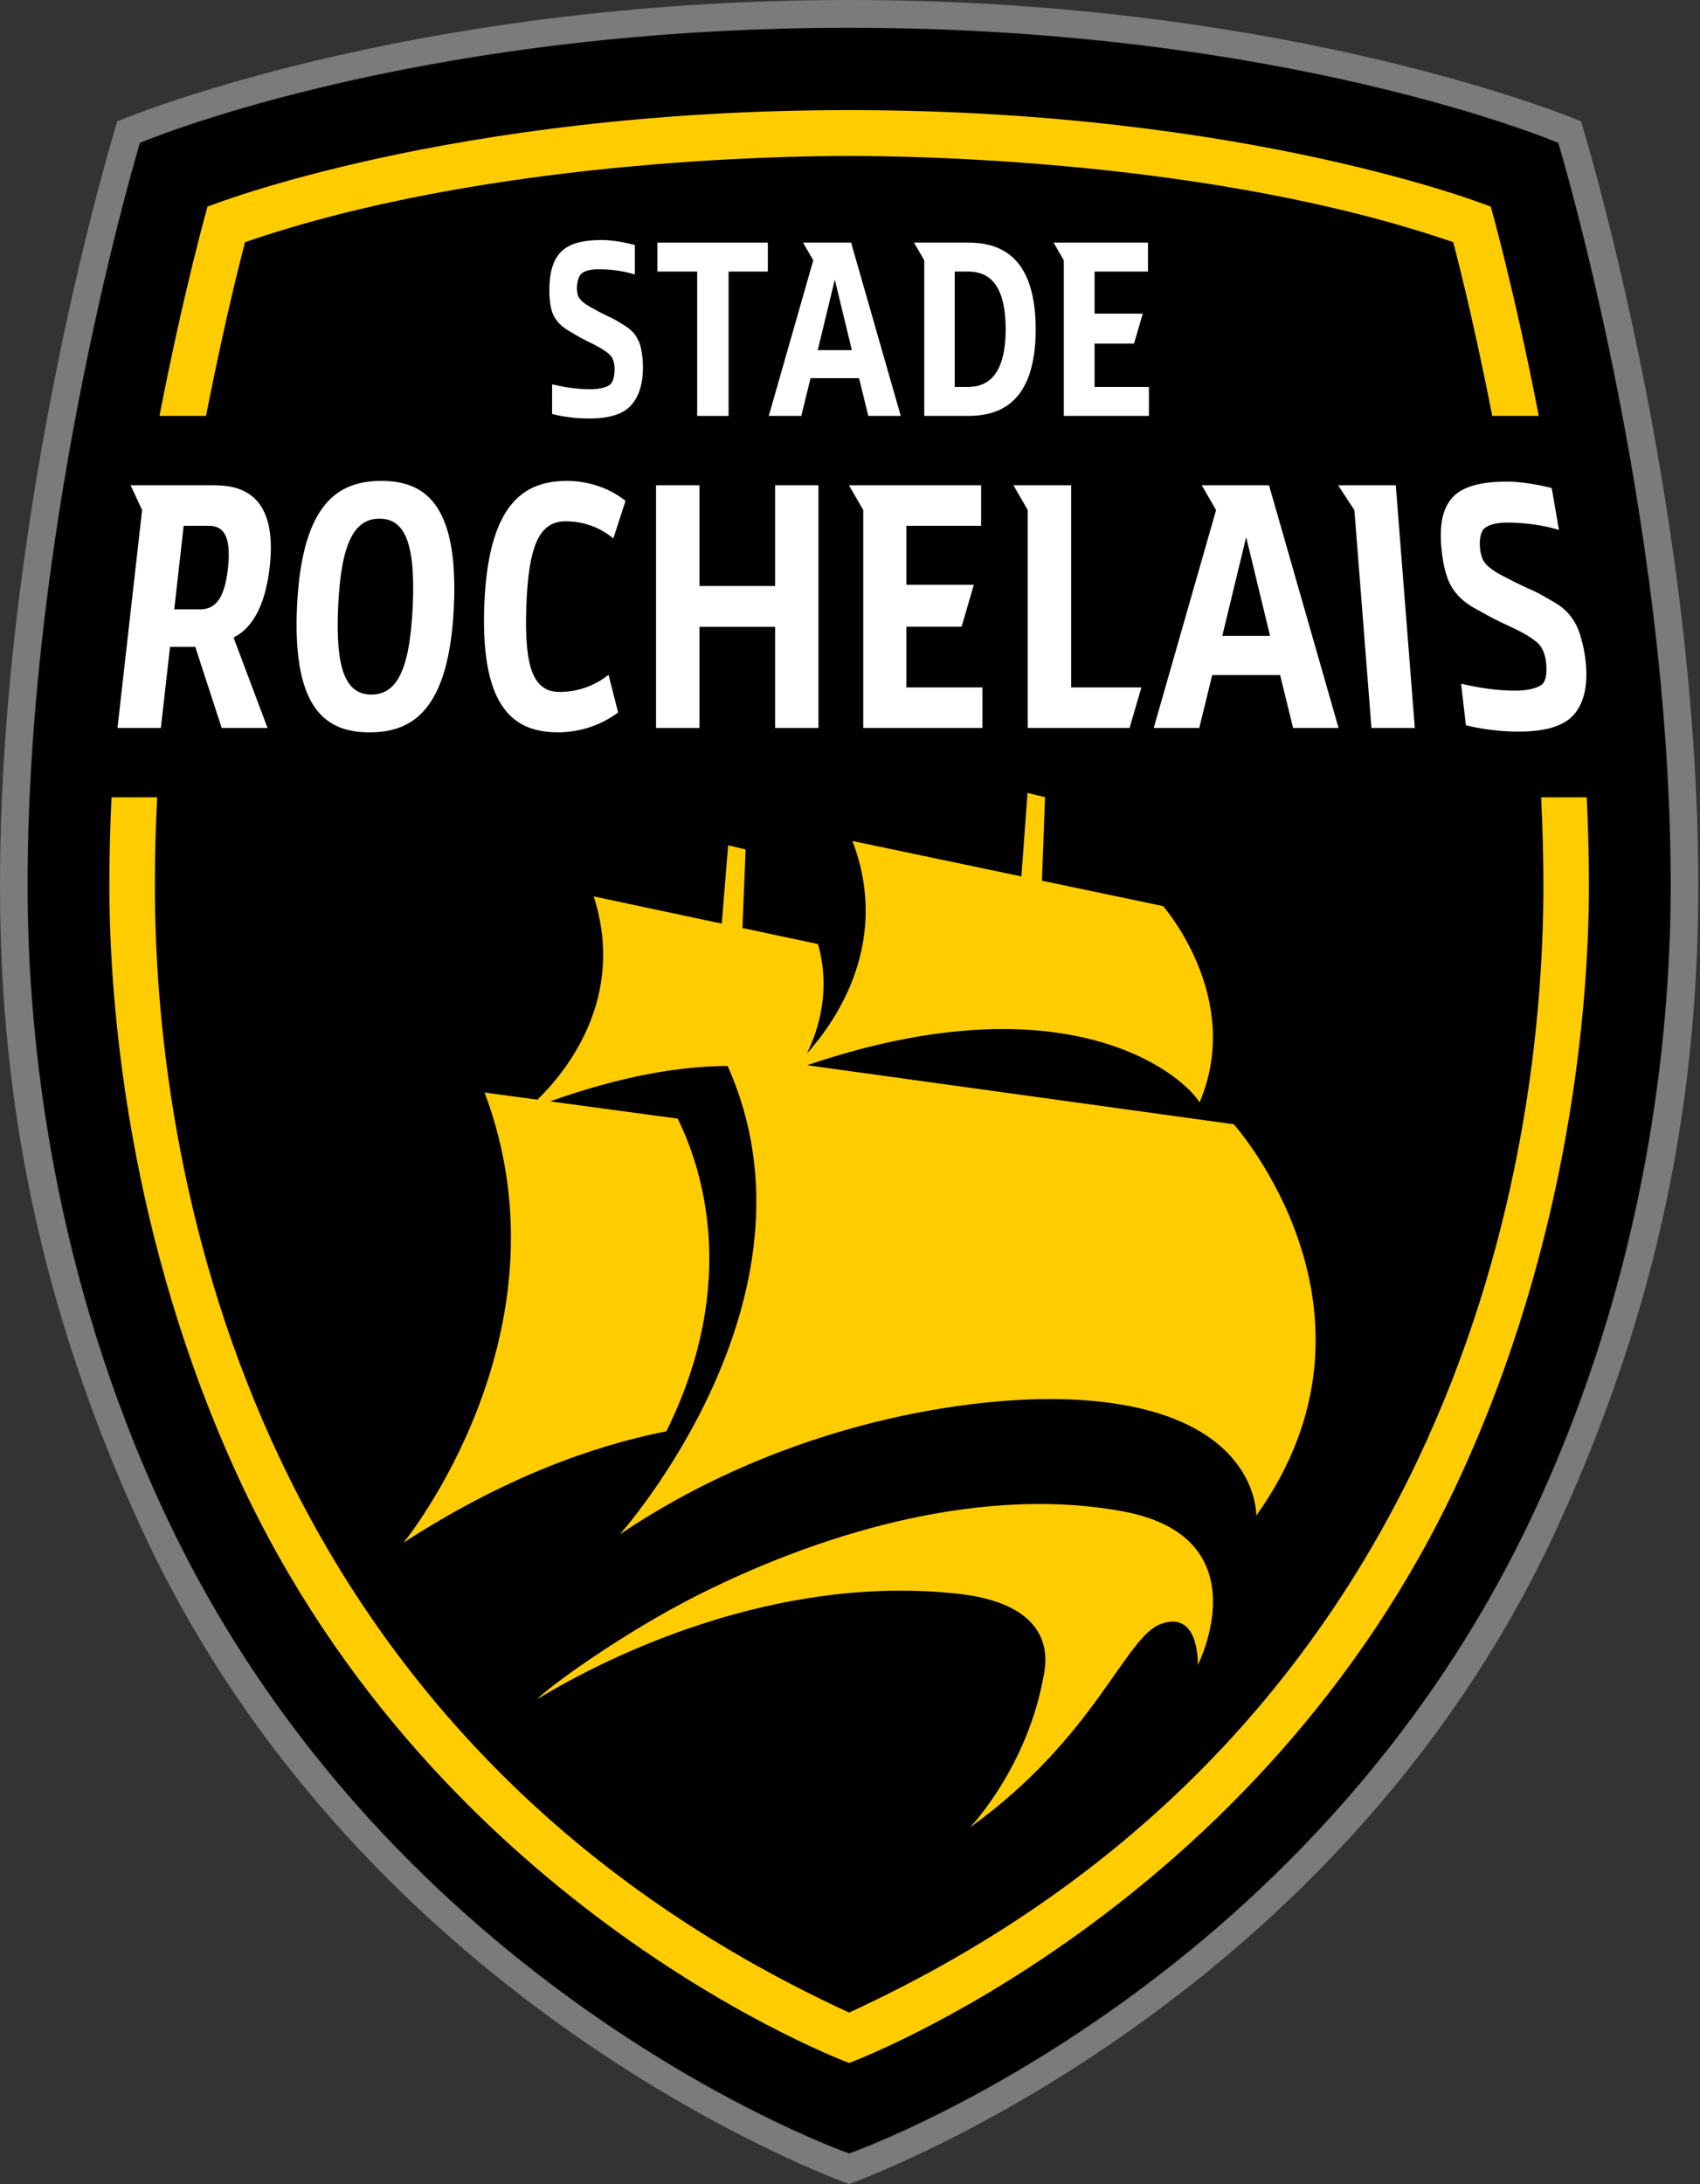
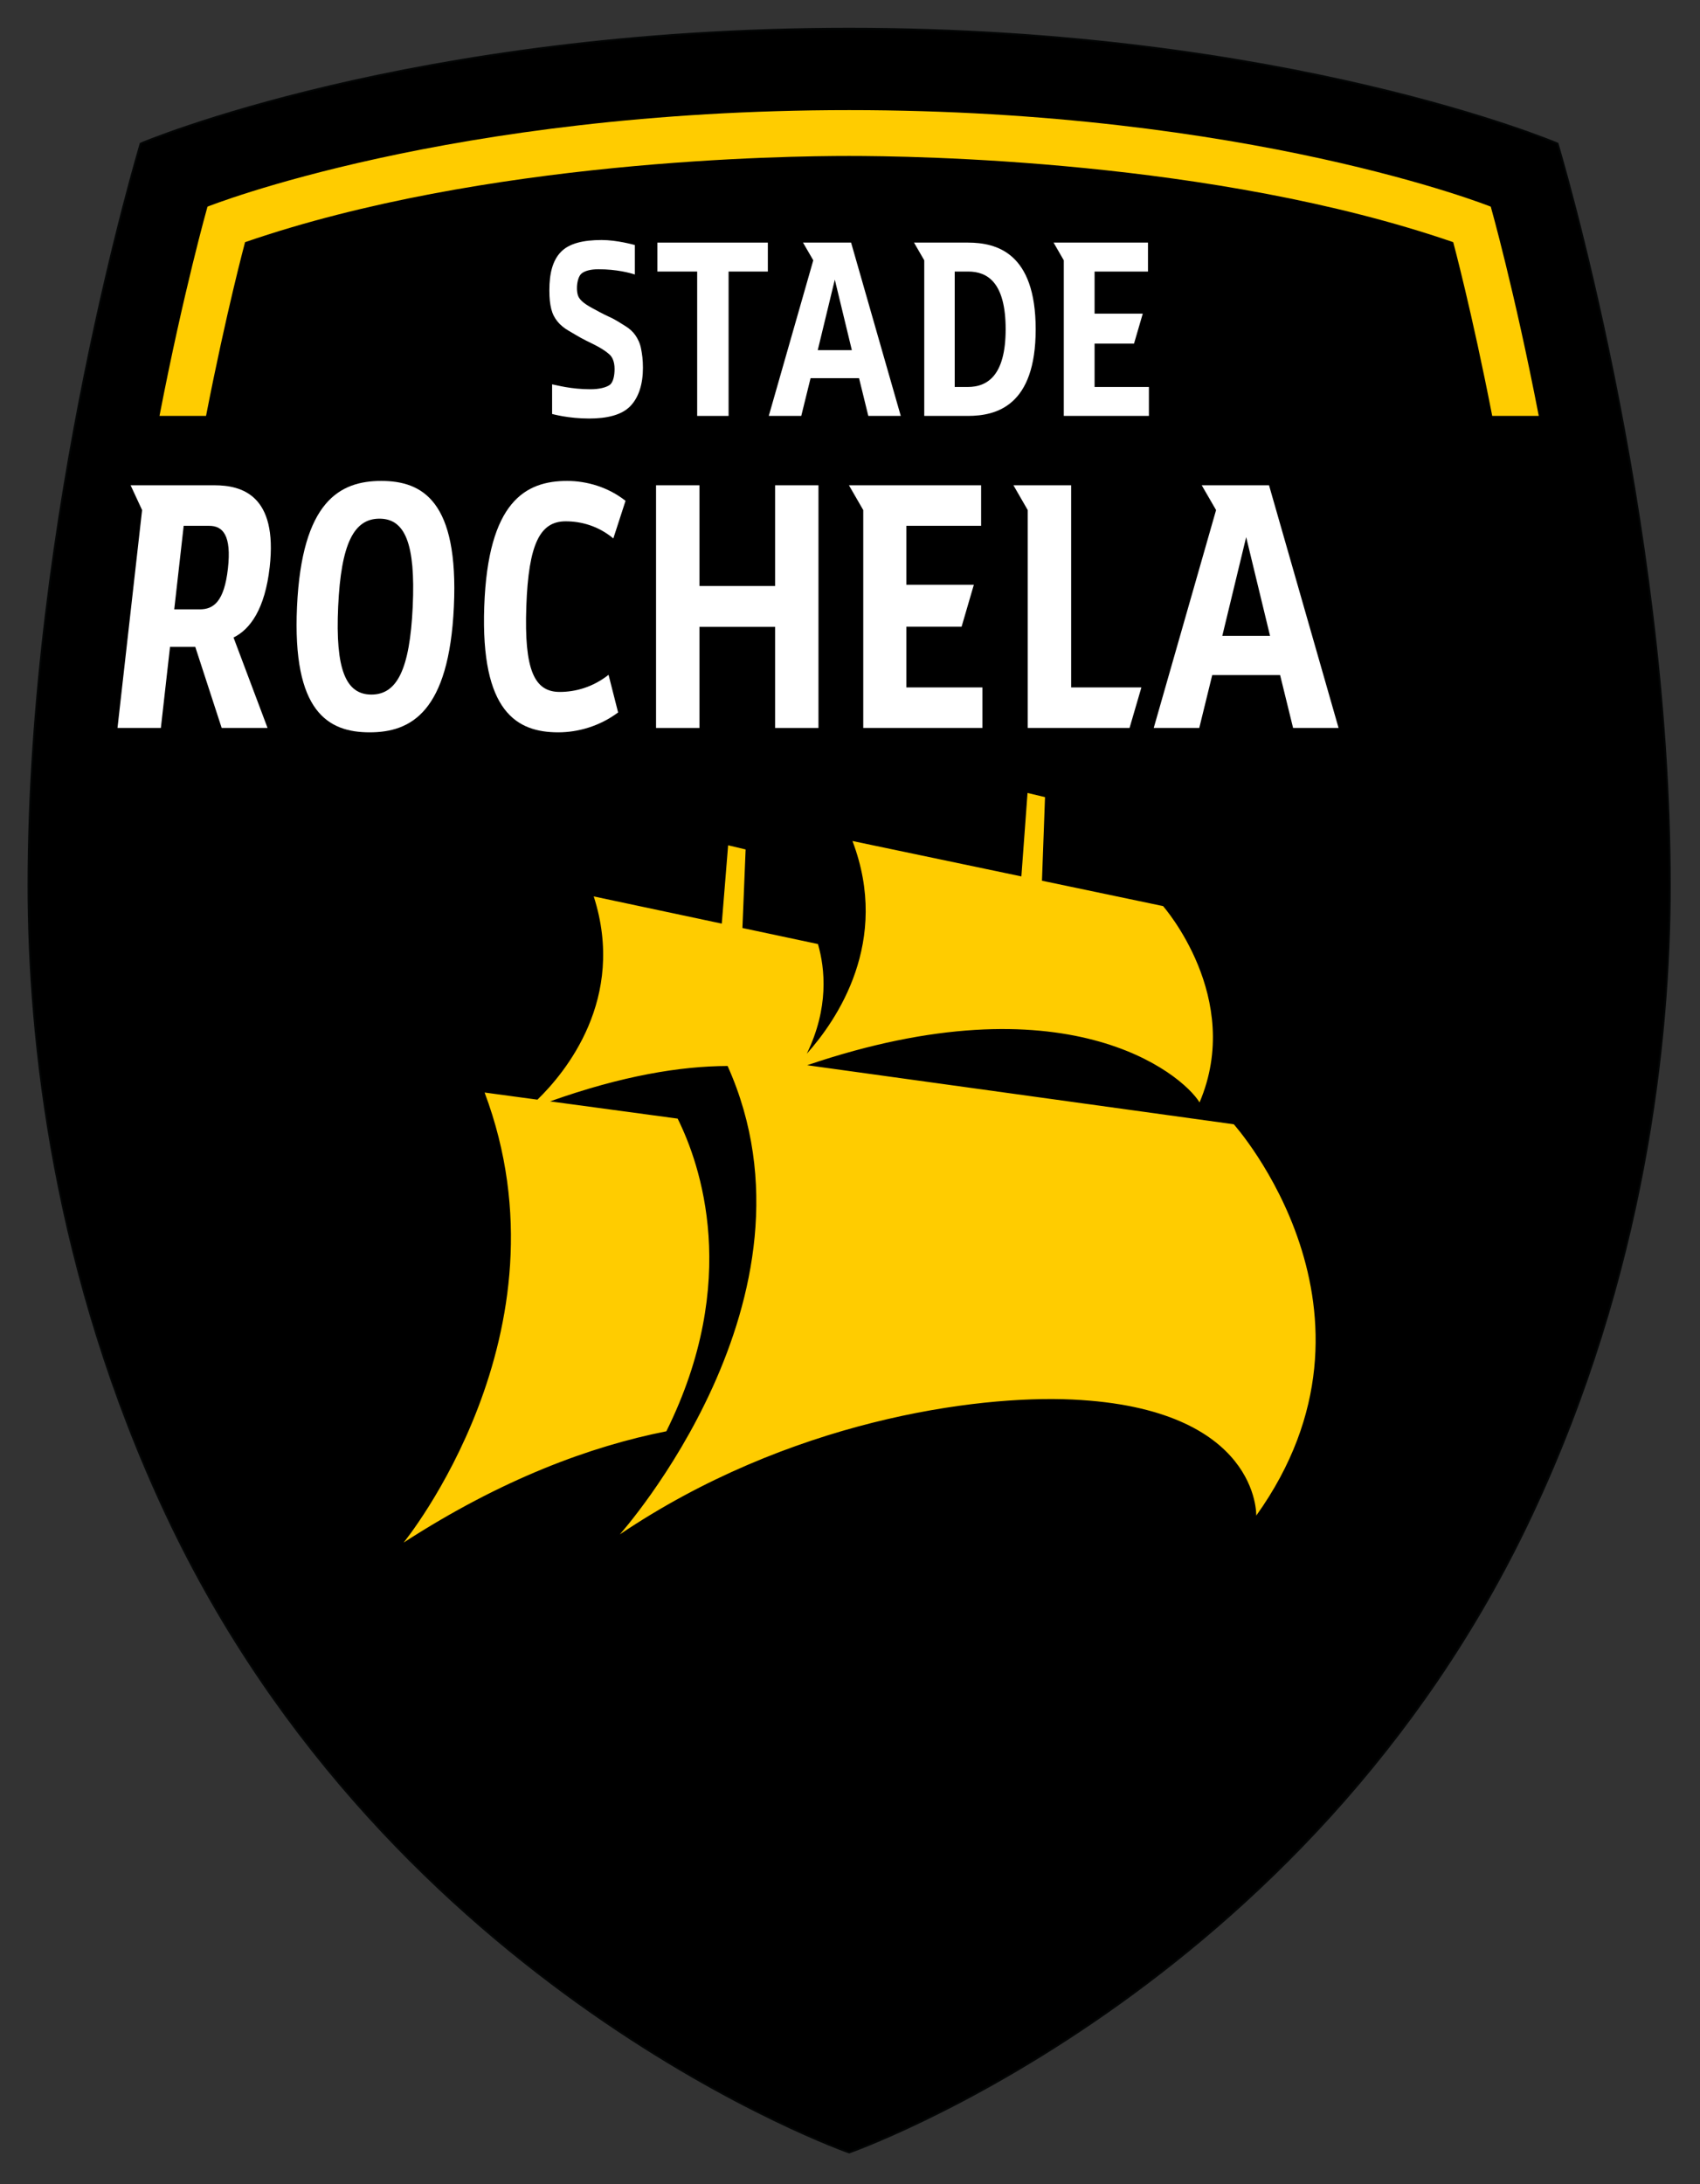
<svg xmlns="http://www.w3.org/2000/svg" viewBox="0 0 545 700" fill="none">
  <rect x="0" y="0" width="545" height="700" fill="#333333" stroke="none" />
-   <path d="M544.444 283.824C544.444 341.972 535.64 410.425 499.297 489.452C427.71 645.259 272.208 700 272.208 700C272.208 700 116.734 645.259 45.146 489.452C8.809 410.425 0 341.972 0 283.824C0 160.707 37.564 38.906 37.564 38.906C37.564 38.906 128.863 0 272.208 0C415.576 0 506.875 38.906 506.875 38.906C506.875 38.906 544.444 160.707 544.444 283.824V283.824Z" fill="#7B7B7B" />
  <path d="M535.327 283.819C535.327 333.296 527.339 408.32 491.074 485.498C419.111 638.653 272.221 689.908 272.221 689.908C272.221 689.908 125.307 638.653 53.34 485.498C17.08 408.32 9.121 333.296 9.121 283.819C9.121 165.122 45.078 46.015 45.078 46.015C45.078 46.015 131.465 9.185 272.221 9.185C412.944 9.185 499.341 46.015 499.341 46.015C499.341 46.015 535.327 165.122 535.327 283.819V283.819Z" fill="black" stroke="#040606" stroke-width="0.582" stroke-miterlimit="10" />
  <path d="M395.533 360.341L258.765 341.416C341.494 313.301 378.775 343.965 384.565 353.335C398.833 319.815 372.856 290.41 372.856 290.41L334.043 282.28L335.02 255.494L329.414 254.155L327.441 280.899L273.286 269.551C285.561 301.792 268.291 326.962 258.648 337.735C265.761 323.086 264.526 310.528 262.226 302.578L238.013 297.436L239.038 272.261L233.428 270.923L231.391 296.03L190.341 287.31C200.889 320.131 181.176 343.837 172.29 352.456L155.356 350.166C184.346 427.285 129.385 494.424 129.385 494.424C160.948 473.994 189.414 463.535 213.622 458.745C237.569 410.464 224.521 373.154 217.246 358.53L176.358 353.003C199.409 344.79 218.145 341.709 233.261 341.66C266.601 415.948 198.696 491.801 198.696 491.801C252.725 455.386 312.583 447.114 343.765 448.565C403.891 451.353 402.739 485.776 402.739 485.776C449.439 420.435 395.533 360.341 395.533 360.341V360.341Z" fill="#FFCC00" />
-   <path d="M307.114 510.82C330.307 513.364 337.021 524.19 334.707 536.406C329.59 566.373 310.991 585.694 310.991 585.694C351.27 556.729 360.581 524.751 372.124 520.518C384.702 515.894 384.004 533.662 384.004 533.662C384.004 533.662 404.907 492.774 360.01 484.419C317.134 476.435 267.261 489.385 223.931 511.148C199.414 523.458 175.337 541.133 172.28 544.565C195.444 530.469 248.955 504.414 307.114 510.82V510.82Z" fill="#FFCC00" />
  <path d="M246.162 77.759H210.737V87.036H223.506V133.306H233.574V87.036H246.162V77.759Z" fill="white" />
-   <path d="M310.259 124.029H306.069V87.036H310.415C316.567 87.036 322.397 90.522 322.397 105.522C322.397 120.537 316.421 124.029 310.259 124.029ZM310.337 77.759H293.022L296.304 83.433V133.306H310.341C319.439 133.286 332.026 130.122 332.026 105.532C332.026 80.942 319.434 77.779 310.337 77.759Z" fill="white" />
+   <path d="M310.259 124.029H306.069V87.036H310.415C316.567 87.036 322.397 90.522 322.397 105.522C322.397 120.537 316.421 124.029 310.259 124.029M310.337 77.759H293.022L296.304 83.433V133.306H310.341C319.439 133.286 332.026 130.122 332.026 105.532C332.026 80.942 319.434 77.779 310.337 77.759Z" fill="white" />
  <path d="M205.518 111.768C205.195 110.044 204.493 108.614 203.701 107.466C202.915 106.324 201.831 105.332 200.459 104.497C199.096 103.662 197.364 102.461 195.259 101.529C192.964 100.484 191.06 99.38 189.702 98.657C188.35 97.92 187.329 97.236 186.616 96.578C185.918 95.927 185.454 95.279 185.264 94.624C185.059 93.975 184.961 93.203 184.961 92.324C184.961 90.547 185.449 88.476 186.44 87.666C187.417 86.86 189.229 86.299 191.855 86.299C197.71 86.299 202.051 87.485 203.525 87.984V78.53C203.159 78.438 197.769 76.929 192.89 76.929C187.041 76.929 182.471 77.989 179.815 80.752C177.139 83.511 176.122 87.71 176.122 93.017C176.122 95.737 176.328 97.377 176.724 99.019C177.139 100.659 177.798 101.9 178.721 103.042C179.659 104.19 180.855 105.181 182.319 106.015C183.789 106.85 185.615 108.032 187.808 109.126C189.859 110.112 191.573 110.976 192.764 111.704C193.955 112.436 194.864 113.11 195.523 113.745C196.158 114.36 197.026 115.694 197.026 118.271C197.026 120.313 196.621 122.52 195.494 123.35C194.365 124.185 192.119 124.761 189.252 124.761C183.017 124.761 178.448 123.437 176.998 123.189V132.685C177.408 132.779 182.27 134.14 188.862 134.14C194.575 134.14 199.234 133.047 202.011 130.235C204.775 127.417 206.119 123.091 206.119 117.886C206.119 115.171 205.845 113.491 205.518 111.768V111.768Z" fill="white" />
  <path d="M262.162 112.221L267.631 89.624L273.091 112.221H262.162ZM278.369 133.306H288.775L272.851 77.759H257.436L260.727 83.433L246.46 133.306H256.875L259.859 121.206H275.4L278.369 133.306Z" fill="white" />
  <path d="M350.909 110.127H363.555L366.357 100.532H350.909V87.036H368.032V77.759H337.764L341.04 83.433V133.306H368.325V124.024H350.909V110.127V110.127Z" fill="white" />
  <path d="M248.486 233.325H262.388V155.537H248.486V187.823H224.244V155.537H210.322V233.325H224.244V200.909H248.486V233.325Z" fill="white" />
  <path d="M179.434 221.772C171.255 221.772 168.017 214.644 168.73 194.424C169.434 174.199 173.169 167.09 181.348 167.09C186.299 167.09 191.778 168.535 196.626 172.574L200.537 160.522C194.995 156.137 188.164 154.145 181.801 154.145C168.515 154.145 156.426 160.689 155.244 194.434C154.063 228.174 165.694 234.721 178.985 234.721C185.341 234.721 192.31 232.73 198.159 228.345L195.093 216.289C189.966 220.322 184.385 221.772 179.434 221.772V221.772Z" fill="white" />
  <path d="M391.855 203.799L399.506 172.154L407.163 203.799H391.855ZM414.551 233.325H429.131L406.836 155.537H385.259L389.859 163.481L369.869 233.325H384.468L388.623 216.377H410.39L414.551 233.325V233.325Z" fill="white" />
  <path d="M290.561 200.864H308.276L312.202 187.422H290.561V168.535H314.536V155.537H272.159L276.747 163.481V233.325H314.946V220.323H290.561V200.864Z" fill="white" />
  <path d="M365.918 220.323H343.399V155.537H324.893L329.478 163.481V233.325H362.119L365.918 220.323Z" fill="white" />
-   <path d="M506.465 203.169C505.733 200.753 504.516 198.74 503.218 197.139C501.924 195.537 500.254 194.15 498.194 192.984C496.137 191.816 493.525 190.131 490.42 188.824C487.041 187.364 484.185 185.815 482.168 184.8C480.166 183.775 478.614 182.812 477.52 181.89C476.416 180.976 475.674 180.074 475.298 179.16C474.908 178.253 474.639 177.173 474.497 175.933C474.199 173.448 474.556 170.548 475.806 169.419C477.051 168.291 479.483 167.495 483.154 167.495C491.363 167.495 497.623 169.155 499.785 169.854L497.471 156.445C496.944 156.314 489.913 154.37 483.066 154.37C474.888 154.37 468.662 155.86 465.381 159.731C462.095 163.599 461.368 169.473 462.236 176.909C462.681 180.713 463.238 183.013 464.058 185.308C464.898 187.608 466.04 189.336 467.515 190.947C469.014 192.549 470.845 193.94 473.051 195.107C475.235 196.27 477.989 197.93 481.23 199.468C484.268 200.85 486.811 202.06 488.609 203.076C490.386 204.096 491.788 205.049 492.798 205.933C493.784 206.793 495.23 208.663 495.65 212.27C495.986 215.128 495.766 218.222 494.331 219.38C492.881 220.551 489.844 221.357 485.825 221.357C477.085 221.357 470.489 219.506 468.404 219.155L469.961 232.461C470.556 232.587 477.583 234.492 486.811 234.492C494.819 234.492 501.163 232.964 504.595 229.024C508.013 225.077 509.17 219.019 508.31 211.729C507.871 207.93 507.203 205.576 506.465 203.169V203.169Z" fill="white" />
  <path d="M55.86 195.303L58.886 168.535H67.09C71.47 168.54 74.267 171.611 73.066 182.246C71.865 192.881 68.442 195.293 64.067 195.303H55.86ZM71.069 233.325H85.776L74.864 204.326C80.21 201.724 84.941 195.181 86.46 181.763C89.078 158.574 77.392 155.566 68.828 155.537H41.87L45.556 163.481L37.666 233.325H51.572L54.506 207.329H62.602L71.069 233.325Z" fill="white" />
  <path d="M119.073 222.617C110.889 222.617 107.471 214.644 108.409 194.424C109.341 174.199 113.471 166.24 121.655 166.24C129.824 166.24 133.247 174.199 132.315 194.424C131.377 214.644 127.246 222.617 119.073 222.617ZM122.221 154.145C108.926 154.145 96.778 160.689 95.22 194.434C93.662 228.174 105.2 234.721 118.501 234.721C131.793 234.721 143.95 228.174 145.508 194.434C147.065 160.689 135.518 154.145 122.221 154.145Z" fill="white" />
-   <path d="M447.471 155.537L453.574 233.325H439.677L434.199 163.481L428.98 155.537H447.471Z" fill="white" />
-   <path d="M494.067 255.556C494.541 264.98 494.8 274.424 494.8 283.799C494.8 380.166 461.596 557.93 272.221 645.054C82.851 557.93 49.649 380.166 49.649 283.799C49.649 274.424 49.907 264.98 50.376 255.556H35.752C35.307 264.956 35.059 274.395 35.059 283.799C35.059 322.1 41.114 397.369 76.752 474.229C141.015 612.803 272.221 661.201 272.221 661.201C272.221 661.201 403.433 612.803 467.695 474.229C503.33 397.369 509.39 322.1 509.39 283.799C509.39 274.395 509.14 264.956 508.691 255.556H494.067Z" fill="#FFCC00" />
  <path d="M66.055 133.301C72.578 99.805 78.565 77.618 78.565 77.618C155.43 51.142 252.1 49.985 272.221 49.985C292.349 49.985 389.019 51.142 465.884 77.618C465.884 77.618 471.865 99.805 478.389 133.301H493.31C485.561 93.207 477.925 66.235 477.925 66.235C477.925 66.235 400.498 35.292 272.221 35.292C143.95 35.292 66.519 66.235 66.519 66.235C66.519 66.235 58.881 93.207 51.133 133.301H66.055V133.301Z" fill="#FFCC00" />
</svg>